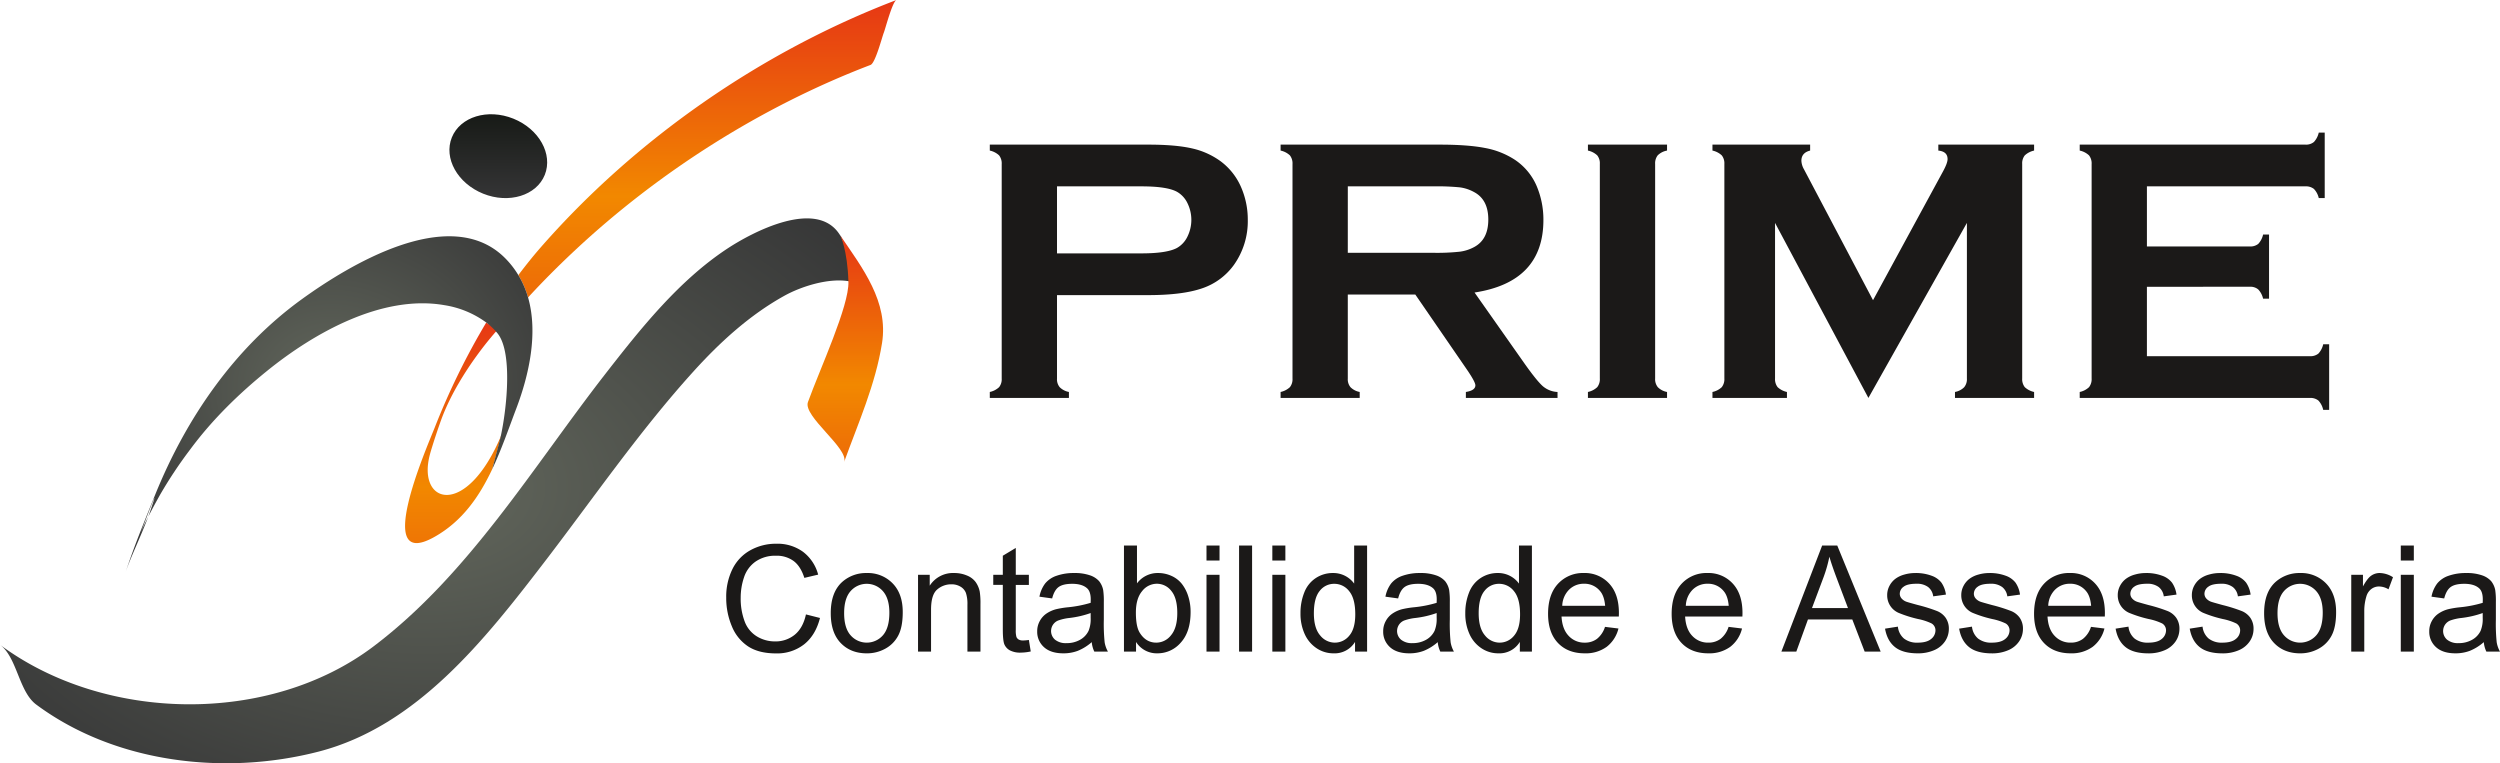
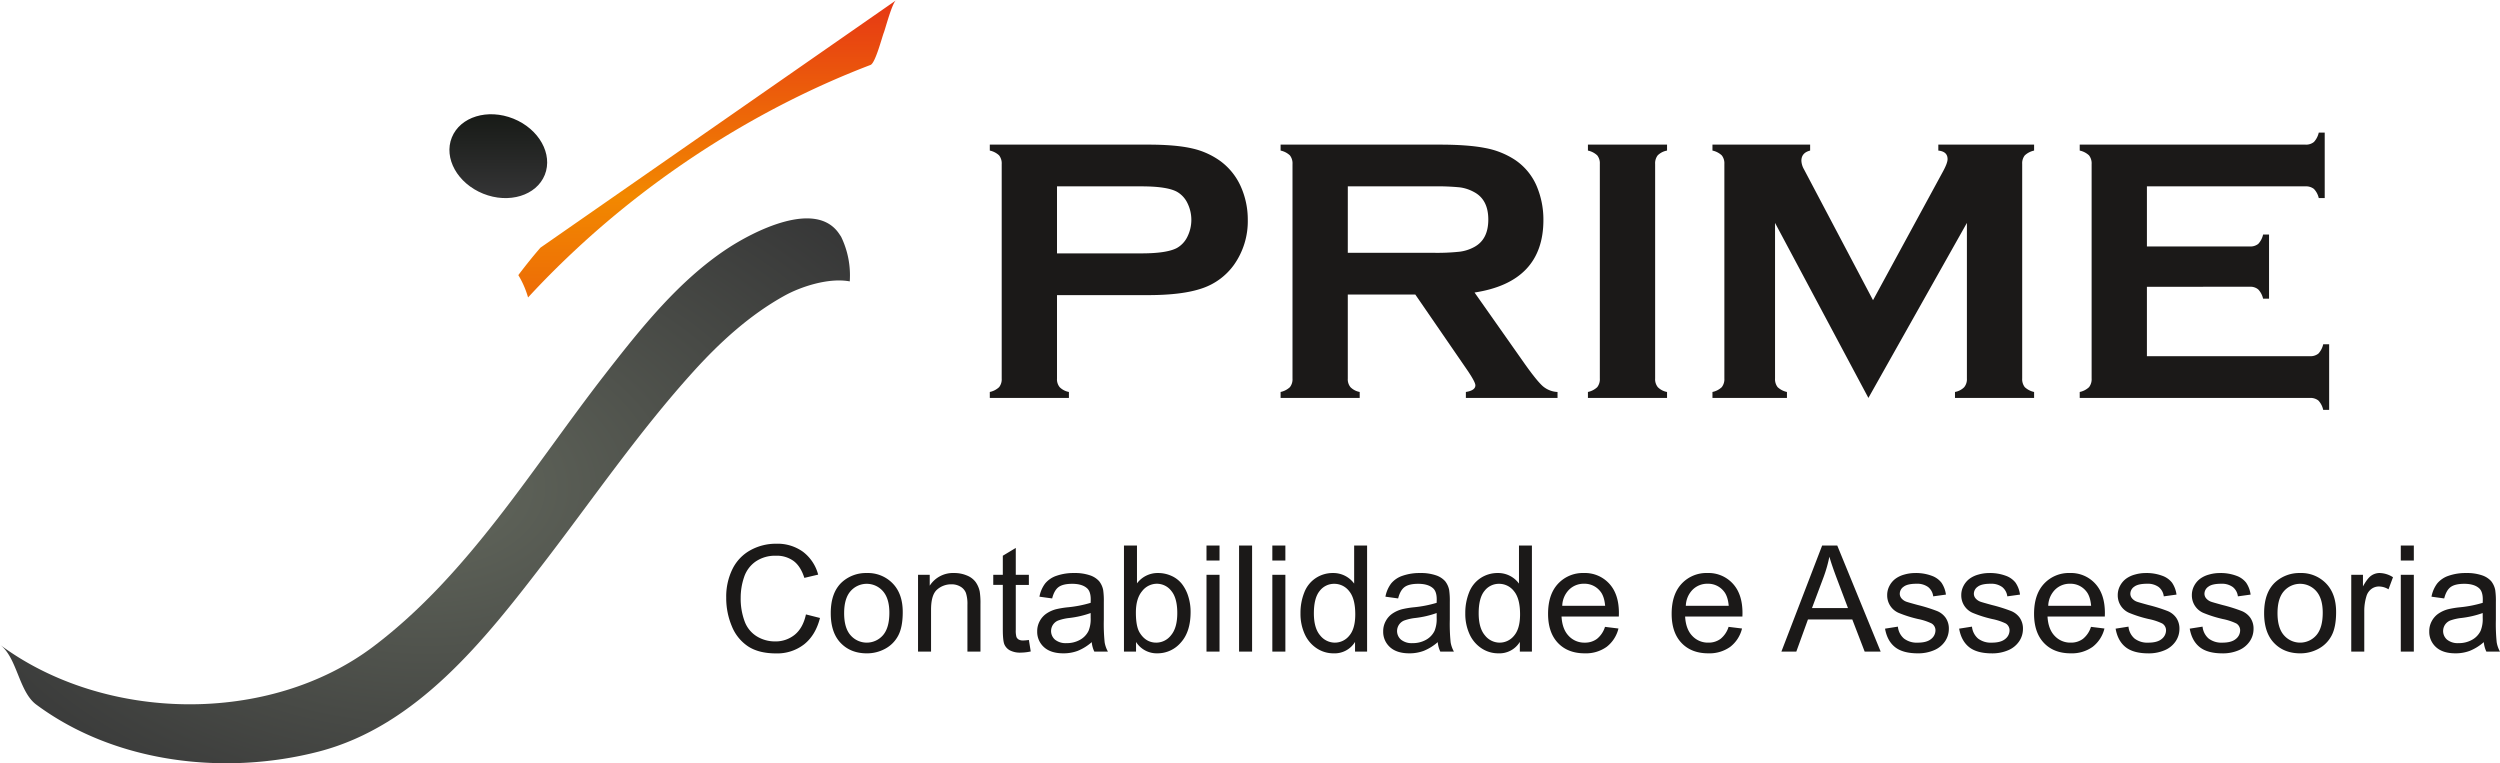
<svg xmlns="http://www.w3.org/2000/svg" xmlns:xlink="http://www.w3.org/1999/xlink" width="1201.038" height="366.678" viewBox="0 0 1201.038 366.678">
  <defs>
    <linearGradient id="linear-gradient" x2="0" y2="1" gradientUnits="objectBoundingBox">
      <stop offset="0" stop-color="#e63714" />
      <stop offset="0.66" stop-color="#f28800" />
      <stop offset="1" stop-color="#ed6c07" />
    </linearGradient>
    <radialGradient id="radial-gradient" cx="0.5" cy="0.5" r="0.68" gradientUnits="objectBoundingBox">
      <stop offset="0" stop-color="#63685d" />
      <stop offset="1" stop-color="#343435" />
    </radialGradient>
    <radialGradient id="radial-gradient-2" r="0.7" xlink:href="#radial-gradient" />
    <linearGradient id="linear-gradient-4" x2="0" y2="1" gradientUnits="objectBoundingBox">
      <stop offset="0" stop-color="#151814" />
      <stop offset="1" stop-color="#343435" />
    </linearGradient>
  </defs>
  <g id="Group_1" data-name="Group 1" transform="translate(-359.481 -273.839)">
    <g id="Layer1000" transform="translate(708.368 337.535)">
      <path id="path4" d="M140.972,115.482v40.106a5.929,5.929,0,0,0,1.309,4.139,8.44,8.44,0,0,0,4.413,2.282v2.861H108.685v-2.861a9.363,9.363,0,0,0,4.473-2.312,6.081,6.081,0,0,0,1.248-4.109V52.553a6.234,6.234,0,0,0-1.248-4.2,9.369,9.369,0,0,0-4.473-2.313V43.18h75.984q13.283,0,21.089,1.8a36.959,36.959,0,0,1,13.754,6.147,30.634,30.634,0,0,1,9.646,11.929A38.959,38.959,0,0,1,232.627,79.3a36.255,36.255,0,0,1-6.6,21.575,30.941,30.941,0,0,1-15.094,11.259c-6.3,2.222-15.033,3.348-26.262,3.348Zm0-20.053h40.563c8.094,0,13.754-.853,17.041-2.587a12.376,12.376,0,0,0,5.021-5.386,18.175,18.175,0,0,0,0-16.25,12.37,12.37,0,0,0-5.021-5.386c-3.226-1.735-8.885-2.587-17.041-2.587H140.972Zm139.7,19.779v40.38a5.929,5.929,0,0,0,1.308,4.139,8.441,8.441,0,0,0,4.413,2.282v2.861H248.39v-2.861a9.364,9.364,0,0,0,4.473-2.312,6.081,6.081,0,0,0,1.248-4.109V52.553a6.234,6.234,0,0,0-1.248-4.2,9.369,9.369,0,0,0-4.473-2.313V43.18h76.137q13.922,0,22.062,1.613a39.113,39.113,0,0,1,14.241,5.6,28.746,28.746,0,0,1,10.529,12.568,41.238,41.238,0,0,1,3.287,16.4q0,29.807-33.078,34.873l23.644,33.6c4.139,5.9,7.212,9.676,9.129,11.381a11.705,11.705,0,0,0,7.091,2.8v2.861H337.4v-2.861q4.565-.73,4.564-3.195,0-1.643-4.2-7.759l-24.649-35.847Zm0-20.053H321.7a102.136,102.136,0,0,0,12.842-.548,19.708,19.708,0,0,0,6.846-2.222c4.534-2.435,6.786-6.817,6.786-13.207q0-9.54-6.786-13.176a19.425,19.425,0,0,0-6.816-2.283,110.546,110.546,0,0,0-12.872-.487h-41.02ZM401.758,155.5V52.461a6.081,6.081,0,0,0-1.248-4.108,9.373,9.373,0,0,0-4.473-2.313V43.18h38.007v2.86a8.54,8.54,0,0,0-4.473,2.283,6.221,6.221,0,0,0-1.247,4.138V155.5a6.072,6.072,0,0,0,1.309,4.23,8.44,8.44,0,0,0,4.412,2.282v2.861H396.037v-2.861a9.367,9.367,0,0,0,4.473-2.312,6.235,6.235,0,0,0,1.248-4.2Zm129.023,9.373L485.928,80.791V155.5a6.235,6.235,0,0,0,1.248,4.2,9.522,9.522,0,0,0,4.473,2.312v2.861H455.863v-2.861a9.37,9.37,0,0,0,4.473-2.312,6.235,6.235,0,0,0,1.248-4.2V52.461a6.081,6.081,0,0,0-1.248-4.108,9.376,9.376,0,0,0-4.473-2.313V43.18h46.924v2.86c-2.8.7-4.2,2.343-4.2,4.9a9.074,9.074,0,0,0,1.248,4.109L533,117.917l33.594-61.8c1.492-2.739,2.222-4.717,2.222-5.965,0-2.434-1.461-3.8-4.443-4.108V43.18h46.011v2.86a9.528,9.528,0,0,0-4.473,2.313,6.083,6.083,0,0,0-1.248,4.108V155.5a6.238,6.238,0,0,0,1.248,4.2,9.522,9.522,0,0,0,4.473,2.312v2.861H572.379v-2.861a8.443,8.443,0,0,0,4.413-2.282,6.075,6.075,0,0,0,1.309-4.23V80.791Zm133.8-53.4v33.351H742.85a6.084,6.084,0,0,0,4.108-1.248,9.529,9.529,0,0,0,2.312-4.473h2.861v31.495H749.27a9.369,9.369,0,0,0-2.312-4.473,6.08,6.08,0,0,0-4.108-1.248H632.3v-2.861a9.371,9.371,0,0,0,4.473-2.312,6.235,6.235,0,0,0,1.248-4.2V52.553a6.234,6.234,0,0,0-1.248-4.2A9.376,9.376,0,0,0,632.3,46.04V43.18H740.719a5.929,5.929,0,0,0,4.108-1.278,9.816,9.816,0,0,0,2.313-4.5H750V68.863h-2.86a9.3,9.3,0,0,0-2.313-4.382,6.079,6.079,0,0,0-4.108-1.248H664.583V92.111h49.388a6.078,6.078,0,0,0,4.108-1.248,9.518,9.518,0,0,0,2.313-4.473h2.861v30.795h-2.861a9.416,9.416,0,0,0-2.313-4.412,5.8,5.8,0,0,0-4.108-1.308Z" transform="translate(17.941 -37.398)" fill="#1b1918" fill-rule="evenodd" />
      <path id="path6" d="M126.429,103.416l6.751,1.708q-2.118,8.294-7.629,12.671a21.045,21.045,0,0,1-13.478,4.354q-8.239,0-13.394-3.346a20.981,20.981,0,0,1-7.854-9.717,34.806,34.806,0,0,1-2.693-13.667,29.991,29.991,0,0,1,3.038-13.881,20.832,20.832,0,0,1,8.661-9.005,25.223,25.223,0,0,1,12.35-3.073,20.864,20.864,0,0,1,12.862,3.892A20.186,20.186,0,0,1,132.3,84.3l-6.632,1.566c-1.187-3.713-2.895-6.406-5.149-8.1a13.65,13.65,0,0,0-8.483-2.539,16.474,16.474,0,0,0-9.812,2.812,14.831,14.831,0,0,0-5.541,7.569,30.322,30.322,0,0,0-1.6,9.776,31.234,31.234,0,0,0,1.886,11.354,14.168,14.168,0,0,0,5.9,7.249,16.519,16.519,0,0,0,8.661,2.4,14.533,14.533,0,0,0,9.586-3.263q3.933-3.274,5.315-9.7Zm11.923-.593q0-10.25,5.707-15.186a17.173,17.173,0,0,1,11.6-4.1,16.525,16.525,0,0,1,12.445,4.994q4.841,4.983,4.829,13.775,0,7.136-2.136,11.212a15.126,15.126,0,0,1-6.217,6.347,18.128,18.128,0,0,1-8.922,2.254q-7.741,0-12.529-4.971T138.353,102.822Zm6.43,0q0,7.1,3.1,10.618a10.3,10.3,0,0,0,15.543-.012q3.079-3.542,3.085-10.808,0-6.852-3.109-10.381a10.316,10.316,0,0,0-15.519-.012q-3.1,3.506-3.1,10.594Zm35.5,18.461V84.374H185.9v5.244a13.276,13.276,0,0,1,11.746-6.086,15.457,15.457,0,0,1,6.133,1.2,9.6,9.6,0,0,1,4.188,3.156A12.022,12.022,0,0,1,209.93,92.5a36.725,36.725,0,0,1,.344,6.086v22.7H204.01V98.824a16.948,16.948,0,0,0-.724-5.718,6.009,6.009,0,0,0-2.586-3.014,8.206,8.206,0,0,0-4.366-1.139,10.2,10.2,0,0,0-6.9,2.539c-1.934,1.7-2.9,4.9-2.9,9.634v20.158Zm53.247-5.6.9,5.529a23.355,23.355,0,0,1-4.722.558,10.674,10.674,0,0,1-5.292-1.079,6,6,0,0,1-2.634-2.836c-.511-1.163-.771-3.63-.771-7.38V89.238H216.42V84.374h4.592V75.226l6.228-3.749v12.9h6.288v4.864H227.24v21.581a11.2,11.2,0,0,0,.32,3.441,2.687,2.687,0,0,0,1.08,1.222,4.21,4.21,0,0,0,2.136.45,19.992,19.992,0,0,0,2.752-.249Zm30.207,1.044a23.726,23.726,0,0,1-6.692,4.176,19.465,19.465,0,0,1-6.9,1.211c-4.057,0-7.166-.984-9.349-2.966a9.84,9.84,0,0,1-3.263-7.594,10.016,10.016,0,0,1,1.235-4.959A10.172,10.172,0,0,1,241.987,103a15.315,15.315,0,0,1,4.508-2.053,44.2,44.2,0,0,1,5.553-.937,56.76,56.76,0,0,0,11.164-2.159c.025-.854.037-1.4.037-1.625,0-2.551-.593-4.354-1.78-5.386-1.589-1.424-3.974-2.124-7.119-2.124q-4.413,0-6.525,1.543t-3.108,5.481l-6.11-.843a15.2,15.2,0,0,1,2.74-6.335,11.989,11.989,0,0,1,5.529-3.725,24.685,24.685,0,0,1,8.376-1.3,22.24,22.24,0,0,1,7.676,1.115,10.247,10.247,0,0,1,4.354,2.8,9.952,9.952,0,0,1,1.946,4.259,36.151,36.151,0,0,1,.309,5.766v8.341a86.666,86.666,0,0,0,.4,11.034,13.893,13.893,0,0,0,1.578,4.437h-6.537a13.215,13.215,0,0,1-1.246-4.556Zm-.522-13.976A45.63,45.63,0,0,1,253,105.124a23.429,23.429,0,0,0-5.458,1.246,5.469,5.469,0,0,0-1.447,9.183,8.178,8.178,0,0,0,5.54,1.661,12.88,12.88,0,0,0,6.43-1.578,9.78,9.78,0,0,0,4.141-4.33,15.042,15.042,0,0,0,1.008-6.253Zm21.8,18.532h-5.8V70.326h6.253V88.5a12.4,12.4,0,0,1,10.109-4.97,15.53,15.53,0,0,1,6.454,1.376,13.278,13.278,0,0,1,5.007,3.856,18.61,18.61,0,0,1,3.073,6,24.5,24.5,0,0,1,1.115,7.5q0,9.5-4.7,14.676a14.657,14.657,0,0,1-11.259,5.173,11.743,11.743,0,0,1-10.251-5.458Zm-.071-18.734q0,6.639,1.8,9.587,2.953,4.84,8,4.84a8.979,8.979,0,0,0,7.095-3.571q2.989-3.559,2.99-10.618,0-7.225-2.871-10.666a8.739,8.739,0,0,0-6.928-3.441,9,9,0,0,0-7.1,3.56q-2.99,3.559-2.99,10.31Zm33.92-25.021v-7.2h6.265v7.2Zm0,43.755V84.374h6.265v36.91Zm15.649,0V70.326h6.252v50.957Zm15.981-43.755v-7.2h6.265v7.2Zm0,43.755V84.374h6.265v36.91Zm39.734,0v-4.662a11.465,11.465,0,0,1-10.322,5.493,14.45,14.45,0,0,1-8.115-2.432,15.978,15.978,0,0,1-5.742-6.8,23.5,23.5,0,0,1-2.029-10.025,26.37,26.37,0,0,1,1.839-10.025,14.5,14.5,0,0,1,5.529-6.893,14.784,14.784,0,0,1,8.246-2.408A12.352,12.352,0,0,1,389.8,88.609V70.326h6.217v50.957Zm-19.778-18.425q0,7.1,2.99,10.607a9.024,9.024,0,0,0,7.06,3.512,8.867,8.867,0,0,0,6.964-3.358q2.866-3.345,2.871-10.239,0-7.581-2.918-11.116a8.955,8.955,0,0,0-7.2-3.548,8.674,8.674,0,0,0-6.964,3.4q-2.794,3.4-2.8,10.737Zm59.511,13.869a23.724,23.724,0,0,1-6.691,4.176,19.471,19.471,0,0,1-6.905,1.211c-4.057,0-7.166-.984-9.349-2.966a9.838,9.838,0,0,1-3.263-7.594,10.014,10.014,0,0,1,1.234-4.959A10.174,10.174,0,0,1,408.206,103a15.31,15.31,0,0,1,4.508-2.053,44.205,44.205,0,0,1,5.552-.937,56.769,56.769,0,0,0,11.165-2.159c.025-.854.037-1.4.037-1.625,0-2.551-.593-4.354-1.78-5.386-1.59-1.424-3.975-2.124-7.119-2.124q-4.414,0-6.525,1.543t-3.109,5.481l-6.11-.843a15.2,15.2,0,0,1,2.741-6.335,11.99,11.99,0,0,1,5.529-3.725,24.685,24.685,0,0,1,8.376-1.3,22.243,22.243,0,0,1,7.677,1.115,10.255,10.255,0,0,1,4.354,2.8,9.964,9.964,0,0,1,1.945,4.259,36.215,36.215,0,0,1,.309,5.766v8.341a86.713,86.713,0,0,0,.4,11.034,13.9,13.9,0,0,0,1.578,4.437H431.2a13.229,13.229,0,0,1-1.246-4.556Zm-.522-13.976a45.646,45.646,0,0,1-10.216,2.372,23.437,23.437,0,0,0-5.458,1.246,5.47,5.47,0,0,0-1.447,9.183,8.179,8.179,0,0,0,5.541,1.661,12.883,12.883,0,0,0,6.43-1.578,9.779,9.779,0,0,0,4.141-4.33,15.042,15.042,0,0,0,1.008-6.253ZM469.4,121.283v-4.662a11.465,11.465,0,0,1-10.322,5.493,14.45,14.45,0,0,1-8.115-2.432,15.978,15.978,0,0,1-5.742-6.8,23.5,23.5,0,0,1-2.029-10.025,26.384,26.384,0,0,1,1.839-10.025,14.5,14.5,0,0,1,5.529-6.893,14.784,14.784,0,0,1,8.246-2.408,12.352,12.352,0,0,1,10.179,5.078V70.326H475.2v50.957Zm-19.778-18.425q0,7.1,2.99,10.607a9.025,9.025,0,0,0,7.06,3.512,8.866,8.866,0,0,0,6.964-3.358q2.866-3.345,2.871-10.239,0-7.581-2.918-11.116a8.956,8.956,0,0,0-7.2-3.548,8.676,8.676,0,0,0-6.965,3.4q-2.794,3.4-2.8,10.737Zm60.686,6.537,6.466.795a15.8,15.8,0,0,1-5.66,8.8,17.124,17.124,0,0,1-10.57,3.12q-8.1,0-12.838-4.983t-4.746-13.988q0-9.325,4.793-14.463A16.25,16.25,0,0,1,500.2,83.532a15.766,15.766,0,0,1,12.09,5.042q4.7,5.036,4.7,14.178,0,.569-.037,1.673H489.427q.337,6.086,3.441,9.314a10.219,10.219,0,0,0,7.711,3.239,9.558,9.558,0,0,0,5.873-1.815,11.9,11.9,0,0,0,3.856-5.766Zm-20.537-10.12h20.609c-.273-3.1-1.068-5.434-2.361-6.976a9.6,9.6,0,0,0-7.748-3.619,9.948,9.948,0,0,0-7.249,2.883A11.442,11.442,0,0,0,489.772,99.275Zm79.906,10.12,6.466.795a15.8,15.8,0,0,1-5.66,8.8,17.124,17.124,0,0,1-10.57,3.12q-8.1,0-12.838-4.983t-4.745-13.988q0-9.325,4.793-14.463a16.251,16.251,0,0,1,12.446-5.148,15.767,15.767,0,0,1,12.09,5.042q4.7,5.036,4.7,14.178,0,.569-.037,1.673H548.8q.337,6.086,3.441,9.314a10.219,10.219,0,0,0,7.711,3.239,9.558,9.558,0,0,0,5.873-1.815,11.9,11.9,0,0,0,3.856-5.766Zm-20.537-10.12H569.75c-.273-3.1-1.068-5.434-2.361-6.976a9.6,9.6,0,0,0-7.748-3.619,9.948,9.948,0,0,0-7.249,2.883A11.442,11.442,0,0,0,549.141,99.275Zm45.914,22.008,19.576-50.957h7.261l20.857,50.957h-7.688l-5.944-15.435H607.81l-5.588,15.435Zm14.7-20.929h17.286l-5.327-14.107c-1.613-4.283-2.823-7.806-3.606-10.571a64.892,64.892,0,0,1-2.753,9.741Zm35.083,9.907,6.181-.973A8.662,8.662,0,0,0,653.926,115a10.1,10.1,0,0,0,6.656,1.981c2.871,0,5.007-.593,6.4-1.756a5.276,5.276,0,0,0,2.088-4.117,3.805,3.805,0,0,0-1.851-3.345,26.978,26.978,0,0,0-6.395-2.112,57.789,57.789,0,0,1-9.539-3.013,9.119,9.119,0,0,1-5.41-8.459,9.415,9.415,0,0,1,1.139-4.568,10.016,10.016,0,0,1,3.073-3.5,13.067,13.067,0,0,1,3.975-1.827,18.979,18.979,0,0,1,5.41-.747,21.465,21.465,0,0,1,7.629,1.257,10.339,10.339,0,0,1,4.852,3.381,13.254,13.254,0,0,1,2.148,5.719l-6.111.842a6.746,6.746,0,0,0-2.42-4.449,8.818,8.818,0,0,0-5.647-1.6q-4.307,0-6.146,1.424a4.144,4.144,0,0,0-1.851,3.334,3.464,3.464,0,0,0,.771,2.2,5.564,5.564,0,0,0,2.4,1.673c.629.225,2.467.759,5.529,1.59a75.808,75.808,0,0,1,9.254,2.907A9.363,9.363,0,0,1,674,105.088a9.15,9.15,0,0,1,1.5,5.351,10.592,10.592,0,0,1-1.827,5.9,11.876,11.876,0,0,1-5.267,4.271,19.139,19.139,0,0,1-7.783,1.507q-7.208,0-10.975-2.99t-4.8-8.863Zm35.592,0,6.181-.973A8.663,8.663,0,0,0,689.519,115a10.1,10.1,0,0,0,6.655,1.981c2.871,0,5.007-.593,6.4-1.756a5.276,5.276,0,0,0,2.088-4.117,3.805,3.805,0,0,0-1.851-3.345,26.977,26.977,0,0,0-6.395-2.112,57.812,57.812,0,0,1-9.539-3.013,9.119,9.119,0,0,1-5.41-8.459,9.416,9.416,0,0,1,1.139-4.568,10.018,10.018,0,0,1,3.073-3.5,13.065,13.065,0,0,1,3.974-1.827,18.986,18.986,0,0,1,5.41-.747,21.463,21.463,0,0,1,7.629,1.257,10.341,10.341,0,0,1,4.853,3.381,13.264,13.264,0,0,1,2.148,5.719l-6.11.842a6.747,6.747,0,0,0-2.42-4.449,8.817,8.817,0,0,0-5.648-1.6c-2.871,0-4.924.475-6.145,1.424a4.145,4.145,0,0,0-1.851,3.334,3.466,3.466,0,0,0,.771,2.2,5.562,5.562,0,0,0,2.4,1.673q.944.338,5.529,1.59a75.814,75.814,0,0,1,9.255,2.907,9.365,9.365,0,0,1,4.129,3.286,9.155,9.155,0,0,1,1.5,5.351,10.588,10.588,0,0,1-1.828,5.9,11.87,11.87,0,0,1-5.267,4.271,19.138,19.138,0,0,1-7.783,1.507q-7.207,0-10.974-2.99t-4.805-8.863Zm63.355-.866,6.466.795a15.8,15.8,0,0,1-5.66,8.8,17.124,17.124,0,0,1-10.57,3.12q-8.1,0-12.838-4.983t-4.745-13.988q0-9.325,4.793-14.463a16.25,16.25,0,0,1,12.446-5.148,15.766,15.766,0,0,1,12.09,5.042q4.7,5.036,4.7,14.178,0,.569-.037,1.673H722.9q.337,6.086,3.441,9.314a10.219,10.219,0,0,0,7.711,3.239,9.558,9.558,0,0,0,5.873-1.815,11.9,11.9,0,0,0,3.856-5.766Zm-20.537-10.12h20.608c-.273-3.1-1.068-5.434-2.361-6.976a9.6,9.6,0,0,0-7.748-3.619,9.948,9.948,0,0,0-7.249,2.883A11.442,11.442,0,0,0,723.249,99.275Zm32.366,10.986,6.182-.973A8.659,8.659,0,0,0,764.7,115a10.1,10.1,0,0,0,6.656,1.981c2.871,0,5.007-.593,6.395-1.756a5.276,5.276,0,0,0,2.088-4.117,3.805,3.805,0,0,0-1.851-3.345,26.967,26.967,0,0,0-6.395-2.112,57.829,57.829,0,0,1-9.539-3.013,9.119,9.119,0,0,1-5.41-8.459,9.416,9.416,0,0,1,1.139-4.568,10.017,10.017,0,0,1,3.073-3.5,13.064,13.064,0,0,1,3.974-1.827,18.985,18.985,0,0,1,5.41-.747,21.46,21.46,0,0,1,7.629,1.257,10.338,10.338,0,0,1,4.853,3.381,13.263,13.263,0,0,1,2.148,5.719l-6.11.842a6.747,6.747,0,0,0-2.421-4.449,8.816,8.816,0,0,0-5.647-1.6q-4.307,0-6.146,1.424a4.145,4.145,0,0,0-1.851,3.334,3.466,3.466,0,0,0,.771,2.2,5.566,5.566,0,0,0,2.4,1.673q.943.338,5.529,1.59a75.815,75.815,0,0,1,9.254,2.907,9.36,9.36,0,0,1,4.129,3.286,9.154,9.154,0,0,1,1.5,5.351,10.592,10.592,0,0,1-1.827,5.9,11.874,11.874,0,0,1-5.268,4.271,19.136,19.136,0,0,1-7.783,1.507q-7.207,0-10.974-2.99t-4.805-8.863Zm35.593,0,6.181-.973A8.66,8.66,0,0,0,800.3,115a10.1,10.1,0,0,0,6.655,1.981c2.871,0,5.007-.593,6.4-1.756a5.276,5.276,0,0,0,2.088-4.117,3.805,3.805,0,0,0-1.851-3.345,26.979,26.979,0,0,0-6.395-2.112,57.789,57.789,0,0,1-9.539-3.013,9.116,9.116,0,0,1-5.41-8.459,9.415,9.415,0,0,1,1.138-4.568,10.023,10.023,0,0,1,3.073-3.5,13.068,13.068,0,0,1,3.975-1.827,18.979,18.979,0,0,1,5.41-.747,21.465,21.465,0,0,1,7.629,1.257,10.345,10.345,0,0,1,4.853,3.381,13.264,13.264,0,0,1,2.148,5.719l-6.111.842a6.746,6.746,0,0,0-2.42-4.449,8.818,8.818,0,0,0-5.648-1.6c-2.871,0-4.924.475-6.145,1.424a4.144,4.144,0,0,0-1.851,3.334,3.466,3.466,0,0,0,.771,2.2,5.559,5.559,0,0,0,2.4,1.673q.944.338,5.529,1.59a75.815,75.815,0,0,1,9.254,2.907,9.359,9.359,0,0,1,4.128,3.286,9.15,9.15,0,0,1,1.5,5.351,10.586,10.586,0,0,1-1.827,5.9,11.872,11.872,0,0,1-5.267,4.271,19.139,19.139,0,0,1-7.783,1.507q-7.208,0-10.975-2.99t-4.8-8.863Zm35.759-7.439q0-10.25,5.707-15.186a17.172,17.172,0,0,1,11.6-4.1,16.526,16.526,0,0,1,12.446,4.994q4.841,4.983,4.829,13.775,0,7.136-2.135,11.212a15.127,15.127,0,0,1-6.217,6.347,18.128,18.128,0,0,1-8.923,2.254q-7.74,0-12.528-4.971t-4.781-14.32Zm6.43,0q0,7.1,3.1,10.618a10.3,10.3,0,0,0,15.543-.012q3.078-3.542,3.085-10.808,0-6.852-3.109-10.381a10.316,10.316,0,0,0-15.519-.012q-3.1,3.506-3.1,10.594Zm35.427,18.461V84.374h5.624v5.588c1.435-2.61,2.764-4.342,3.986-5.172a6.953,6.953,0,0,1,4.01-1.257,12.238,12.238,0,0,1,6.431,2.017l-2.16,5.813A8.812,8.812,0,0,0,882.135,90a5.98,5.98,0,0,0-3.689,1.234,6.7,6.7,0,0,0-2.326,3.428,24.142,24.142,0,0,0-1.044,7.3v19.327Zm23.8-43.755v-7.2h6.264v7.2Zm0,43.755V84.374h6.264v36.91Zm39.875-4.556a23.714,23.714,0,0,1-6.691,4.176,19.467,19.467,0,0,1-6.9,1.211c-4.057,0-7.166-.984-9.349-2.966a9.841,9.841,0,0,1-3.263-7.594,10.022,10.022,0,0,1,1.234-4.959A10.18,10.18,0,0,1,910.752,103a15.318,15.318,0,0,1,4.508-2.053,44.2,44.2,0,0,1,5.553-.937,56.768,56.768,0,0,0,11.164-2.159c.025-.854.037-1.4.037-1.625,0-2.551-.593-4.354-1.78-5.386-1.589-1.424-3.974-2.124-7.119-2.124q-4.413,0-6.525,1.543t-3.109,5.481l-6.111-.843a15.205,15.205,0,0,1,2.74-6.335,11.99,11.99,0,0,1,5.529-3.725,24.682,24.682,0,0,1,8.376-1.3,22.24,22.24,0,0,1,7.676,1.115,10.25,10.25,0,0,1,4.354,2.8,9.95,9.95,0,0,1,1.946,4.259,36.227,36.227,0,0,1,.309,5.766v8.341a86.817,86.817,0,0,0,.4,11.034,13.912,13.912,0,0,0,1.578,4.437h-6.537a13.23,13.23,0,0,1-1.246-4.556Zm-.522-13.976a45.641,45.641,0,0,1-10.215,2.372,23.427,23.427,0,0,0-5.458,1.246,5.469,5.469,0,0,0-1.447,9.183,8.178,8.178,0,0,0,5.54,1.661,12.883,12.883,0,0,0,6.43-1.578,9.783,9.783,0,0,0,4.141-4.33,15.041,15.041,0,0,0,1.008-6.253Z" transform="translate(-88.131 128.061)" fill="#1b1918" fill-rule="evenodd" />
    </g>
    <g id="Layer1001" transform="translate(359.481 273.839)">
-       <path id="path19" d="M75,115.672c1.166-4.39,4.607-14.649,6.026-18.3C89.78,74.913,107.462,55.75,107.462,55.75c-1.507-1.763-3.577-2.151-5.378-3.54A344.086,344.086,0,0,0,77.279,102.8c-4.009,10.062-29.659,68.9-.269,52.513,13.5-7.529,21.677-19.4,27.91-32.58l4.568-16.764C92.7,146.6,68.637,139.606,75,115.672Z" transform="translate(131.519 102.732)" fill="url(#linear-gradient)" />
-       <path id="path31" d="M82.552,146.042c-3.751,4.3-7.244,8.713-10.633,13.181A44.081,44.081,0,0,1,76.6,169.965c7.073-7.689,14.452-15.084,22.033-22.186,40.754-38.2,90.271-69.6,142.5-89.528,2.313-.882,5.531-13.411,6.382-15.536.763-1.915,4.125-14.913,6.071-15.657C188.744,51.8,128.2,93.826,82.552,146.042Z" transform="translate(177.091 -27.059)" fill="url(#linear-gradient)" />
-       <path id="path40" d="M234.671,74.881a44.079,44.079,0,0,0-4.681-10.742,42.337,42.337,0,0,0-7.353-9.121c-26.446-24.631-74.036,4.376-96.52,20.6-32.524,23.468-55.64,57.195-70.569,93.974-5.007,12.33-10.086,24.675-14.258,37.318,2.192-6.64,7.482-17.534,10.869-26.613-1.254,2.472-2.462,4.977-3.553,7.535q9.971-26.211,4.771-10.969c-.362,1.105-.779,2.257-1.218,3.434,1.794-3.535,3.7-7.021,5.636-10.484a209.783,209.783,0,0,1,14.623-22C82.96,133.573,95.731,121.109,109.483,110c22.391-18.083,55-36.562,84.846-31.444a46.055,46.055,0,0,1,20.254,8.355,32.675,32.675,0,0,1,5.349,5.129c8.2,9.945,3.751,41.845.941,52.318l-3.454,13.077c4.47-9.449,7.934-19.566,11.614-29.262,6.18-16.3,10.522-36.264,5.638-53.3Z" transform="translate(19.021 68.026)" fill="url(#radial-gradient)" />
+       <path id="path31" d="M82.552,146.042c-3.751,4.3-7.244,8.713-10.633,13.181A44.081,44.081,0,0,1,76.6,169.965c7.073-7.689,14.452-15.084,22.033-22.186,40.754-38.2,90.271-69.6,142.5-89.528,2.313-.882,5.531-13.411,6.382-15.536.763-1.915,4.125-14.913,6.071-15.657Z" transform="translate(177.091 -27.059)" fill="url(#linear-gradient)" />
      <path id="path49" d="M435.212,52.34c-.2-.3-.4-.6-.6-.893-11.358-16.754-41.667-.713-53.387,6.965-23.4,15.318-41.835,38.46-58.824,60.288-34.881,44.812-65.584,96.323-111.4,130.969-50.181,37.96-129.241,36.556-179.5-.75,8.241,6.12,9.006,22.495,17.4,28.731,37.98,28.194,90.679,34.262,135.738,22.583,47.154-12.226,79.78-53.777,108.024-90.545,23.662-30.8,45.828-63.161,71.918-91.986,12.756-14.1,27.009-27.144,43.691-36.41,8.022-4.453,21.356-8.817,31.463-6.934a42.5,42.5,0,0,0-4.15-21.446Z" transform="translate(-31.499 60.829)" fill="url(#radial-gradient-2)" />
-       <path id="path61" d="M110.234,45.429c10.7,15.7,23.195,31.806,20.027,51.669-3.169,19.97-11.374,38.21-18.2,57.067,2.324-6.415-19.854-21.932-17.4-28.724,5.885-16.23,19.813-46.192,19.458-57.8-.471-15.445-3.886-22.216-3.886-22.216Z" transform="translate(293.478 67.74)" fill="url(#linear-gradient)" />
      <path id="path71" d="M97.286,38.093c-12.332-4.97-25.573-.927-29.586,9.033s2.738,22.045,15.068,27.008,25.58.92,29.585-9.031S109.608,43.056,97.286,38.093Z" transform="translate(149.366 18.916)" fill="url(#linear-gradient-4)" />
    </g>
  </g>
</svg>